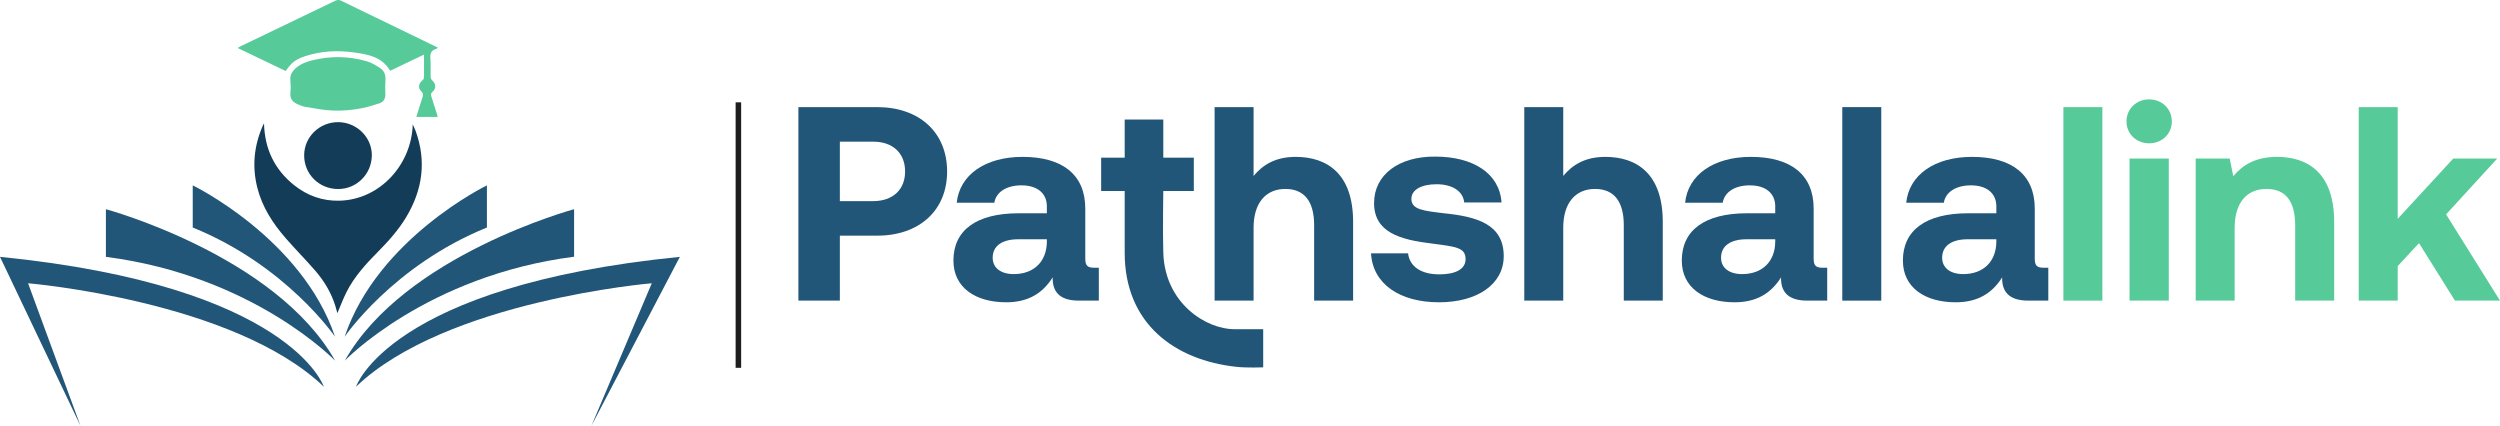
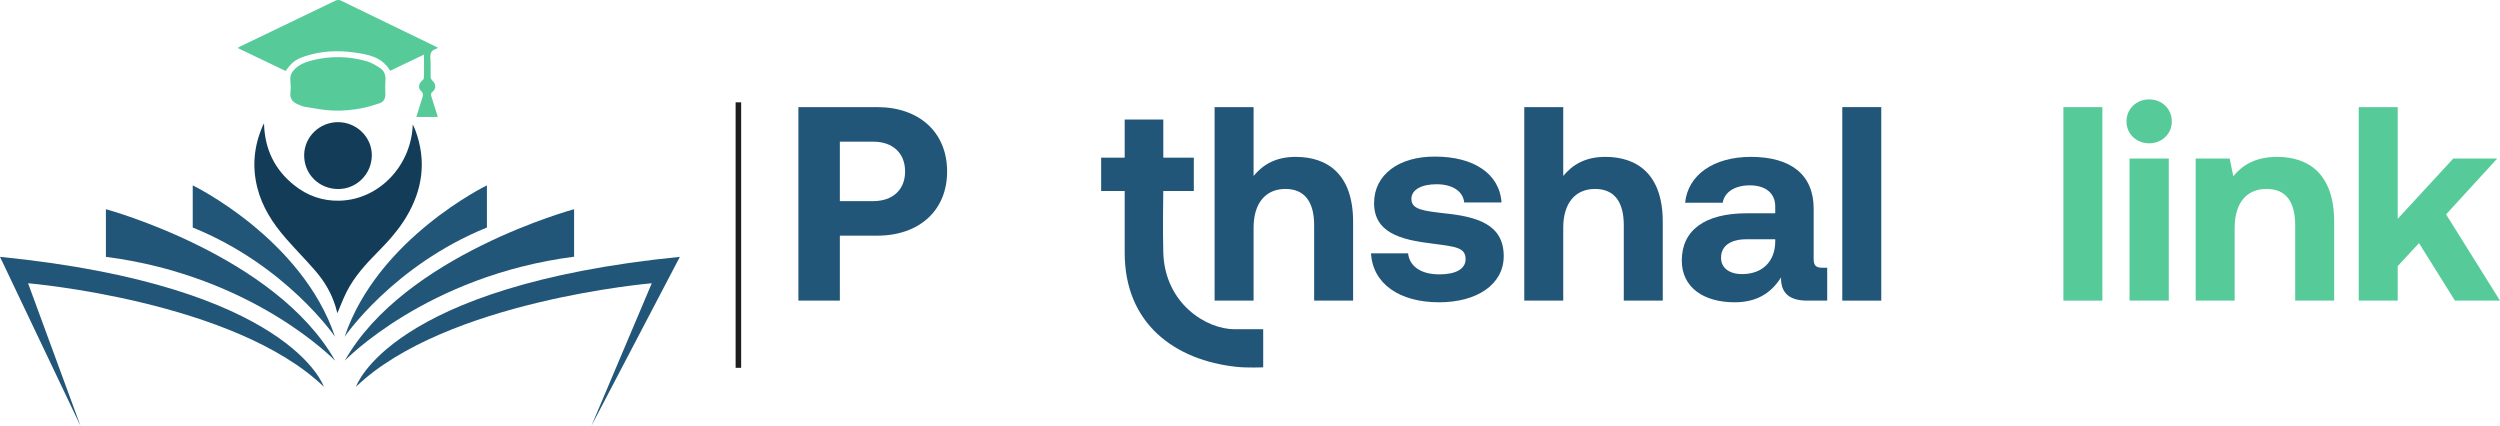
<svg xmlns="http://www.w3.org/2000/svg" width="452" height="77" viewBox="0 0 452 77" fill="none">
  <path d="M144.349 54.354V19.366H158.593C166.191 19.366 171.239 23.915 171.239 31.012C171.239 38.06 166.191 42.608 158.593 42.608H151.846V54.354H144.349ZM157.894 25.614H151.846V36.36H157.894C161.392 36.36 163.641 34.311 163.641 31.012C163.641 27.663 161.392 25.614 157.894 25.614Z" fill="#225679" />
-   <path d="M197.869 48.406H198.669V54.354H195.07C191.421 54.354 190.272 52.604 190.322 50.155C188.522 53.004 185.923 54.654 181.925 54.654C176.377 54.654 172.378 52.005 172.378 47.106C172.378 41.658 176.477 38.559 184.174 38.559H189.272V37.31C189.272 35.011 187.623 33.511 184.674 33.511C181.925 33.511 180.075 34.761 179.775 36.66H172.978C173.478 31.662 178.076 28.363 184.874 28.363C192.071 28.363 196.219 31.562 196.219 37.71V46.806C196.219 48.156 196.769 48.406 197.869 48.406ZM189.272 43.758V43.258H184.124C181.175 43.258 179.476 44.457 179.476 46.607C179.476 48.406 180.925 49.556 183.274 49.556C186.973 49.556 189.222 47.256 189.272 43.758Z" fill="#225679" />
  <path d="M234.246 28.363C239.944 28.363 244.642 31.412 244.642 40.109V54.354H237.595V40.709C237.595 36.51 235.895 34.161 232.396 34.161C228.798 34.161 226.649 36.76 226.649 41.159V54.354H219.601V19.366H226.649V31.812C228.298 29.813 230.597 28.363 234.246 28.363Z" fill="#225679" />
  <path d="M247.883 45.807H254.581C254.83 48.056 256.78 49.605 260.229 49.605C263.177 49.605 264.977 48.656 264.977 46.856C264.977 44.757 263.227 44.607 259.079 44.057C253.081 43.358 248.433 42.008 248.433 36.71C248.433 31.612 252.881 28.263 259.479 28.313C266.376 28.313 271.125 31.362 271.474 36.61H264.727C264.527 34.561 262.578 33.311 259.729 33.311C256.98 33.311 255.18 34.311 255.18 35.961C255.18 37.91 257.38 38.11 261.078 38.559C266.976 39.159 271.874 40.509 271.874 46.307C271.874 51.405 267.076 54.654 260.179 54.654C253.031 54.654 248.183 51.305 247.883 45.807Z" fill="#225679" />
  <path d="M290.231 28.363C295.929 28.363 300.627 31.412 300.627 40.109V54.354H293.58V40.709C293.58 36.51 291.881 34.161 288.382 34.161C284.783 34.161 282.634 36.76 282.634 41.159V54.354H275.587V19.366H282.634V31.812C284.283 29.813 286.583 28.363 290.231 28.363Z" fill="#225679" />
  <path d="M329.559 48.406H330.359V54.354H326.76C323.111 54.354 321.962 52.604 322.012 50.155C320.212 53.004 317.613 54.654 313.615 54.654C308.067 54.654 304.068 52.005 304.068 47.106C304.068 41.658 308.167 38.559 315.864 38.559H320.962V37.31C320.962 35.011 319.313 33.511 316.364 33.511C313.615 33.511 311.766 34.761 311.466 36.66H304.668C305.168 31.662 309.766 28.363 316.564 28.363C323.761 28.363 327.91 31.562 327.91 37.71V46.806C327.91 48.156 328.459 48.406 329.559 48.406ZM320.962 43.758V43.258H315.814C312.865 43.258 311.166 44.457 311.166 46.607C311.166 48.406 312.615 49.556 314.964 49.556C318.663 49.556 320.912 47.256 320.962 43.758Z" fill="#225679" />
  <path d="M333.085 54.354V19.366H340.133V54.354H333.085Z" fill="#225679" />
-   <path d="M369.535 48.406H370.334V54.354H366.736C363.087 54.354 361.938 52.604 361.987 50.155C360.188 53.004 357.589 54.654 353.591 54.654C348.043 54.654 344.044 52.005 344.044 47.106C344.044 41.658 348.143 38.559 355.84 38.559H360.938V37.31C360.938 35.011 359.288 33.511 356.34 33.511C353.591 33.511 351.741 34.761 351.441 36.66H344.644C345.144 31.662 349.742 28.363 356.539 28.363C363.737 28.363 367.885 31.562 367.885 37.71V46.806C367.885 48.156 368.435 48.406 369.535 48.406ZM360.938 43.758V43.258H355.79C352.841 43.258 351.141 44.457 351.141 46.607C351.141 48.406 352.591 49.556 354.94 49.556C358.639 49.556 360.888 47.256 360.938 43.758Z" fill="#225679" />
  <path d="M373.061 54.354V19.366H380.108V54.354H373.061Z" fill="#56CB99" />
  <path d="M388.568 25.914C386.269 25.914 384.47 24.215 384.47 21.966C384.47 19.666 386.269 17.967 388.568 17.967C390.867 17.967 392.667 19.666 392.667 21.966C392.667 24.215 390.867 25.914 388.568 25.914ZM385.019 54.354V28.663H392.117V54.354H385.019Z" fill="#56CB99" />
  <path d="M411.723 28.363C417.27 28.363 422.019 31.312 422.019 40.109V54.354H414.971V40.809C414.971 36.46 413.322 34.161 409.773 34.161C406.125 34.161 404.025 36.76 404.025 41.209V54.354H396.978V28.663H403.126L403.775 31.862C405.425 29.863 407.774 28.363 411.723 28.363Z" fill="#56CB99" />
  <path d="M426.459 54.354V19.366H433.507V39.559L443.553 28.663H451.5L442.254 38.76L452 54.354H443.853L437.355 43.958L433.507 48.106V54.354H426.459Z" fill="#56CB99" />
  <path d="M223.216 59.524C225.085 59.524 228.387 59.524 228.387 59.524V66.418C228.387 66.418 225.46 66.528 223.601 66.33C212.422 65.138 203.344 58.55 203.344 45.708C203.344 40.147 203.344 34.533 203.344 34.533H199.087V28.501H203.344V21.607H210.325V28.501H215.843V34.533H210.325C210.325 34.533 210.203 41.869 210.325 45.708C210.616 54.843 218.046 59.524 223.216 59.524Z" fill="#225679" />
  <rect x="133" y="18.5" width="1" height="48" fill="#1E1E1E" />
  <path d="M-3.05176e-05 46.437L14.554 77L5.076 51.213C5.076 51.213 42.312 54.356 58.551 69.921C58.551 69.921 52.588 51.683 -3.05176e-05 46.437Z" fill="#225679" />
  <path d="M19.147 37.825V46.437C45.86 49.877 60.597 65.22 60.597 65.22C49.828 46.14 19.147 37.825 19.147 37.825Z" fill="#225679" />
  <path d="M34.845 33.513V41.135C51.824 48.015 60.572 60.883 60.572 60.883C54.584 43.09 34.845 33.513 34.845 33.513Z" fill="#225679" />
  <path d="M88.035 33.513V41.135C71.056 48.015 62.308 60.883 62.308 60.883C68.296 43.09 88.035 33.513 88.035 33.513Z" fill="#225679" />
  <path d="M122.919 46.437C70.331 51.683 64.367 69.921 64.367 69.921C80.607 54.356 117.842 51.213 117.842 51.213L106.923 77L114.921 61.718L122.919 46.437Z" fill="#225679" />
  <path d="M103.796 37.825C103.796 37.825 73.115 46.115 62.346 65.195C62.346 65.195 77.083 49.852 103.796 46.412V37.825Z" fill="#225679" />
  <path d="M77.99 17.432C77.888 17.11 77.867 16.877 78.196 16.604C78.904 16.016 78.832 15.156 78.143 14.535C77.982 14.39 77.862 14.116 77.856 13.898C77.826 12.774 77.907 11.644 77.818 10.527C77.748 9.649 77.975 9.084 78.852 8.842C78.956 8.814 79.04 8.714 79.153 8.633C79.056 8.571 79.005 8.531 78.948 8.503C73.154 5.687 67.362 2.867 61.558 0.073C61.32 -0.042 60.924 -0.013 60.676 0.105C54.961 2.837 49.257 5.59 43.552 8.34C43.381 8.423 43.219 8.524 42.954 8.671C45.913 10.088 48.786 11.465 51.649 12.837C52.756 11.247 53.449 10.713 55.296 10.119C58.15 9.199 61.083 9.078 64.024 9.487C66.539 9.837 69.069 10.266 70.542 12.795C72.57 11.826 74.57 10.871 76.662 9.872C76.662 10.965 76.664 11.951 76.661 12.937C76.66 13.348 76.677 13.763 76.624 14.168C76.603 14.322 76.427 14.473 76.292 14.592C75.715 15.108 75.552 15.907 76.104 16.429C76.593 16.891 76.509 17.282 76.324 17.778C76.203 18.102 76.112 18.436 76.01 18.766C75.77 19.538 75.531 20.31 75.273 21.14C76.001 21.14 76.626 21.14 77.252 21.14C77.865 21.14 78.478 21.14 79.159 21.14C78.742 19.815 78.368 18.623 77.99 17.432Z" fill="#56CB99" />
  <path d="M68.771 12.339C67.998 11.812 67.145 11.317 66.254 11.06C63.013 10.126 59.727 10.095 56.447 10.907C55.307 11.189 54.221 11.614 53.343 12.443C52.748 13.007 52.417 13.656 52.494 14.516C52.56 15.246 52.592 15.993 52.508 16.718C52.374 17.878 52.947 18.505 53.928 18.895C54.328 19.055 54.731 19.249 55.15 19.317C56.874 19.597 58.608 19.947 60.358 19.996C62.103 20.046 63.853 19.888 65.56 19.53C66.605 19.31 67.636 19.012 68.646 18.667C69.369 18.42 69.716 17.8 69.671 16.968C69.626 16.107 69.65 15.238 69.693 14.376C69.737 13.522 69.432 12.788 68.771 12.339Z" fill="#56CB99" />
  <path d="M51.718 43.137C53.454 45.122 55.318 46.996 57.04 48.992C58.646 50.855 59.894 52.953 60.635 55.322C60.777 55.776 60.89 56.238 60.997 56.627C61.55 55.338 62.041 53.998 62.685 52.737C64.086 49.988 66.146 47.734 68.296 45.561C70.217 43.619 72.041 41.591 73.451 39.241C76.41 34.306 77.134 29.111 75.13 23.635C74.986 23.242 74.794 22.867 74.624 22.484C74.428 29.713 68.747 36.065 61.434 36.285C58.335 36.378 55.545 35.386 53.136 33.445C49.657 30.643 47.858 26.973 47.733 22.311C47.603 22.555 47.563 22.622 47.531 22.693C45.941 26.294 45.554 30.003 46.499 33.841C47.381 37.423 49.335 40.409 51.718 43.137Z" fill="#123C58" />
  <path d="M61.091 34.176C64.449 34.209 67.194 31.492 67.226 28.105C67.257 24.84 64.525 22.12 61.181 22.086C57.804 22.051 55.026 24.717 54.992 28.024C54.956 31.444 57.63 34.142 61.091 34.176Z" fill="#123C58" />
</svg>